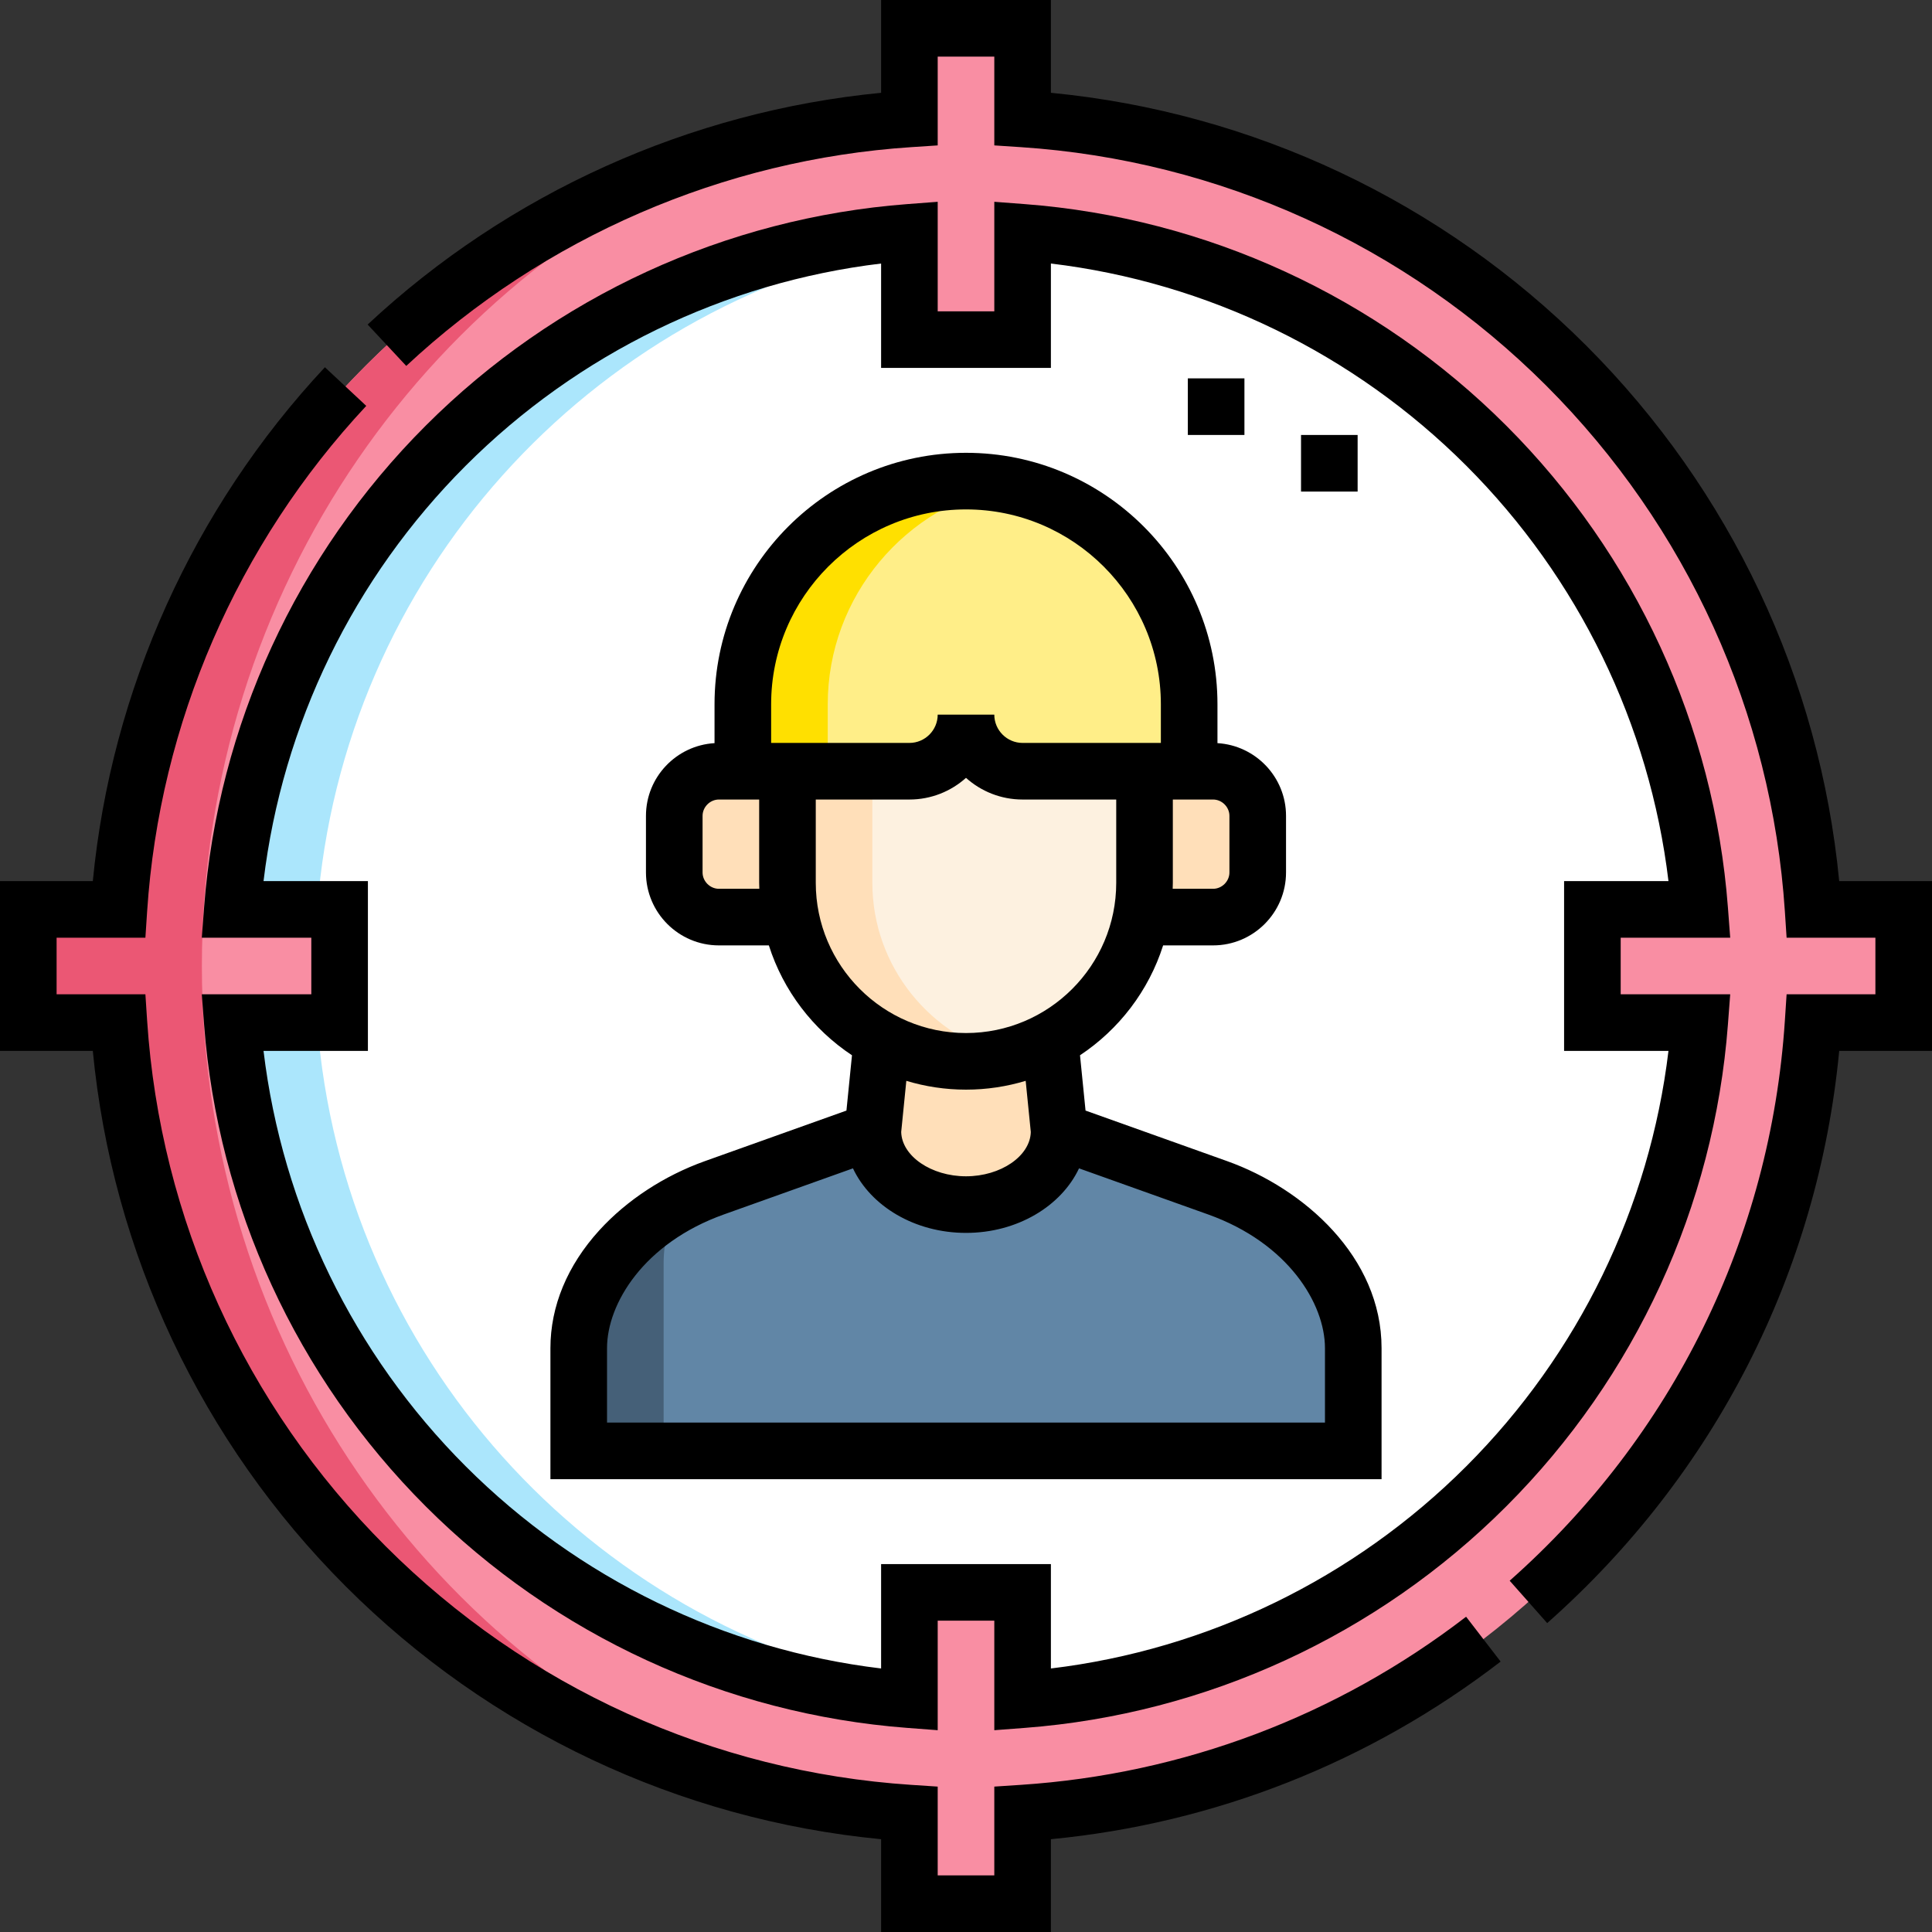
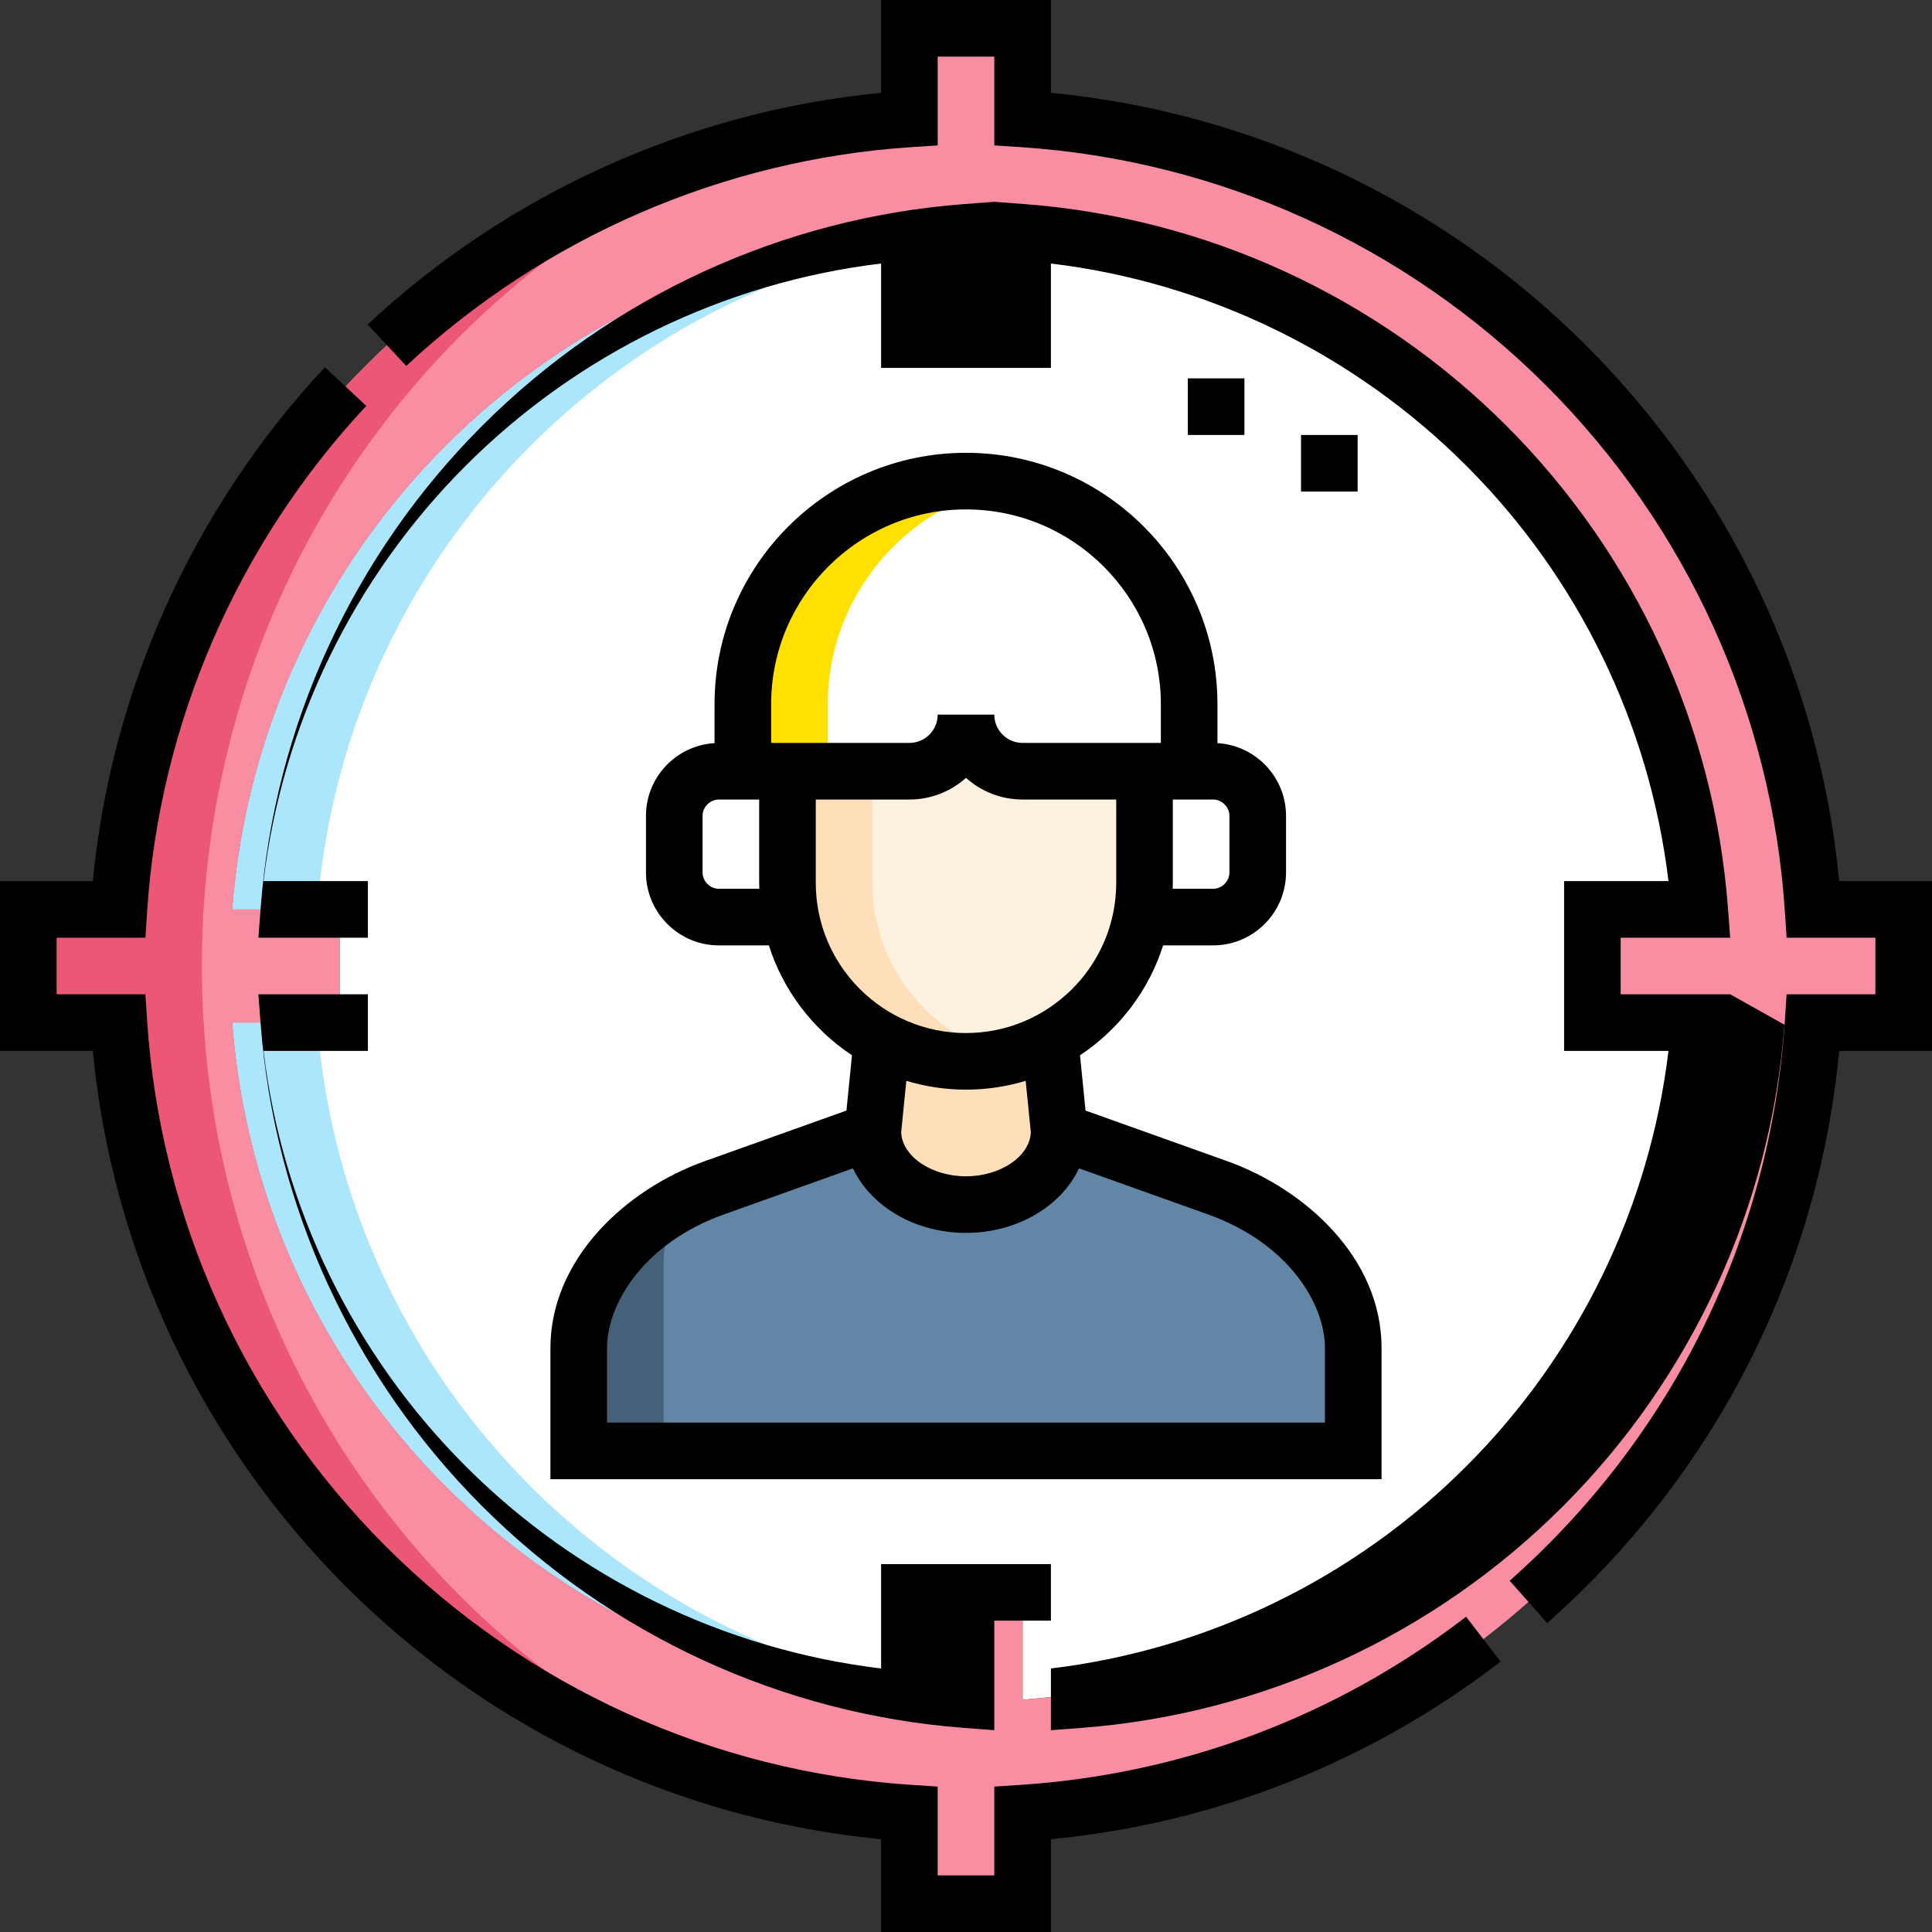
<svg xmlns="http://www.w3.org/2000/svg" id="Capa_1" enable-background="new 0 0 512 512" viewBox="0 0 512 512">
  <rect x="0" y="0" width="512" height="512" fill="#333333" stroke="none" />
  <g>
    <g clip-rule="evenodd" fill-rule="evenodd">
      <path d="m241 61.568c-95.736 7.283-172.149 83.696-179.432 179.432h28.432v30h-28.432c7.283 95.736 83.696 172.149 179.432 179.432v-28.432h30v28.432c95.736-7.283 172.149-83.696 179.432-179.432h-28.432v-30h28.432c-7.283-95.736-83.696-172.149-179.432-179.432v28.432h-30z" fill="#fff" />
-       <path d="m256 127.5c-32.527 0-59.141 26.614-59.141 59.141v17.742h44.141c8.25 0 15-6.75 15-15 0 8.25 6.75 15 15 15h44.141v-17.742c-.001-32.527-26.614-59.141-59.141-59.141z" fill="#fe8" />
      <path d="m241 64.606v-3.039c-95.736 7.284-172.149 83.697-179.432 179.433h22.5c6.702-88.105 71.953-159.84 156.932-176.394zm-156.932 206.394h-22.5c7.283 95.736 83.696 172.149 179.432 179.432v-3.038c-84.979-16.554-150.23-88.289-156.932-176.394z" fill="#abe6fc" />
      <path d="m241 450.432c-95.736-7.283-172.149-83.696-179.432-179.432h28.432v-30h-28.432c7.283-95.736 83.696-172.149 179.432-179.432v28.432h30v-28.432c95.736 7.283 172.149 83.696 179.432 179.432h-28.432v30h28.432c-7.283 95.736-83.696 172.149-179.432 179.432v-28.432h-30zm263.5-209.432h-24.009c-7.395-112.309-97.184-202.096-209.491-209.491v-24.009h-30v24.009c-112.307 7.395-202.096 97.182-209.491 209.491h-24.009v30h24.009c7.395 112.307 97.182 202.096 209.491 209.491v24.009h30v-24.009c112.309-7.395 202.096-97.184 209.491-209.491h24.009z" fill="#f98ea3" />
      <path d="m53.5 256c0-99.989 61.107-185.232 146.844-218.045-92.668 23.581-162.357 104.674-168.835 203.045h-24.009v30h24.009c6.477 98.37 76.166 179.465 168.835 203.045-85.737-32.813-146.844-118.056-146.844-218.045z" fill="#eb5774" />
      <path d="m241 204.383h-32.313v29.571c0 26.049 21.318 47.313 47.313 47.313s47.312-21.264 47.312-47.313v-29.571h-32.312c-8.25 0-15-6.75-15-15 0 8.25-6.75 15-15 15z" fill="#fdf1e0" />
-       <path d="m178.687 231.211c0 6.505 5.325 11.828 11.828 11.828h19.053c-.578-2.942-.882-5.98-.882-9.086v-29.571h-18.171c-6.505 0-11.828 5.323-11.828 11.828zm124.625-26.828v29.571c0 3.105-.303 6.143-.882 9.086h19.052c6.504 0 11.828-5.325 11.828-11.828v-15c0-6.504-5.323-11.828-11.828-11.828h-18.17z" fill="#ffdfb9" />
      <path d="m278.274 275.659c-6.648 3.576-14.236 5.608-22.275 5.608s-15.627-2.032-22.274-5.611l-2.415 24.124c0 10.741 11.054 19.449 24.69 19.449s24.69-8.708 24.69-19.449z" fill="#ffdfb9" />
      <path d="m280.689 299.781c0 10.741-11.054 19.449-24.69 19.449s-24.69-8.708-24.69-19.449l-41.969 14.985c-18.622 6.649-35.971 22.723-35.971 42.497v27.237h205.26v-27.237c0-19.782-17.349-35.847-35.971-42.497z" fill="#6186a6" />
      <path d="m267.249 128.586c-3.645-.709-7.405-1.085-11.25-1.085-32.527 0-59.141 26.614-59.141 59.141v17.742h22.5v-17.742c0-28.684 20.696-52.764 47.891-58.056z" fill="#ffe000" />
      <path d="m208.686 204.383v29.571c0 26.146 21.415 47.313 47.313 47.313 3.869 0 7.637-.476 11.25-1.367-20.567-5.073-36.063-23.706-36.063-45.946v-29.571z" fill="#ffdfb9" />
      <path d="m179.573 319.201c-14.499 8.077-26.203 21.82-26.203 38.061v27.238h22.5v-49.737c-.001-5.517 1.351-10.745 3.703-15.562z" fill="#456078" />
    </g>
    <g>
      <path d="m325.181 307.702-37.501-13.39-1.467-14.655c10.321-6.845 18.199-17.085 22.029-29.118h13.241c10.657 0 19.328-8.671 19.328-19.328v-15c0-10.266-8.053-18.665-18.17-19.27v-10.301c0-36.745-29.895-66.64-66.641-66.64s-66.641 29.895-66.641 66.641v10.301c-10.118.603-18.172 9.003-18.172 19.27v15c0 10.657 8.671 19.328 19.328 19.328h13.242c3.829 12.034 11.708 22.273 22.029 29.119l-1.468 14.655-37.5 13.39c-10.793 3.854-20.734 10.367-27.993 18.341-8.476 9.311-12.956 20.106-12.956 31.22v34.735h220.26v-34.737c.001-24.136-20.566-42.283-40.948-49.561zm.63-91.491v15c0 2.346-1.982 4.328-4.328 4.328h-10.71c.015-.528.04-1.053.04-1.585v-22.071h10.67c2.345 0 4.328 1.982 4.328 4.328zm-69.811-81.211c28.475 0 51.641 23.166 51.641 51.641v10.242h-36.642c-4.135 0-7.499-3.364-7.499-7.5h-15c0 4.136-3.364 7.5-7.5 7.5h-36.641v-10.242c0-28.475 23.166-51.641 51.641-51.641zm-65.484 100.539c-2.346 0-4.328-1.982-4.328-4.328v-15c0-2.346 1.982-4.328 4.328-4.328h10.671v22.071c0 .531.025 1.057.04 1.585zm25.671-1.585v-22.071h24.813c5.757 0 11.017-2.174 15-5.743 3.983 3.569 9.242 5.743 14.999 5.743h24.813v22.071c0 21.953-17.859 39.812-39.812 39.812s-39.813-17.859-39.813-39.812zm39.813 54.813c5.498 0 10.805-.823 15.815-2.336l1.358 13.564c-.173 6.383-7.96 11.735-17.173 11.735-9.214 0-17.001-5.352-17.174-11.734l1.358-13.564c5.011 1.512 10.318 2.335 15.816 2.335zm95.13 88.233h-190.26v-19.737c0-11.736 9.698-27.831 30.993-35.434l34.18-12.204c4.707 10.003 16.356 17.105 29.957 17.105 13.6 0 25.249-7.102 29.956-17.105l34.181 12.205c21.295 7.604 30.993 23.697 30.993 35.434z" />
      <path d="m344.786 115.27h15v15h-15z" />
      <path d="m314.787 100.27h15v15h-15z" />
      <path d="m270.507 473.007-7.007.461v23.532h-15v-23.532l-7.007-.461c-52.502-3.457-101.965-25.91-139.277-63.223s-59.766-86.775-63.223-139.277l-.461-7.007h-23.532v-15h23.532l.461-7.008c3.278-49.793 23.901-97.356 58.07-133.928l-10.961-10.24c-34.92 37.376-56.606 85.495-61.506 136.176h-24.596v45h24.594c5.157 53.517 28.792 103.668 67.015 141.891 38.224 38.224 88.375 61.858 141.892 67.016v24.593h45v-24.593c43.412-4.169 84.48-20.367 119.178-47.073l-9.148-11.887c-34.197 26.319-75.008 41.727-118.024 44.56z" />
-       <path d="m458.523 263.5h-29.023v-15h29.023l-.613-8.069c-3.658-48.088-24.512-93.411-58.721-127.62s-79.532-55.062-127.62-58.721l-8.069-.613v29.023h-15v-29.023l-8.069.613c-48.088 3.658-93.411 24.512-127.62 58.721s-55.062 79.532-58.721 127.62l-.613 8.069h29.023v15h-29.023l.613 8.069c3.658 48.088 24.512 93.411 58.721 127.62s79.532 55.062 127.62 58.721l8.069.613v-29.023h15v29.023l8.069-.613c48.088-3.658 93.411-24.512 127.62-58.721s55.062-79.532 58.721-127.62zm-69.94 125.083c-29.754 29.753-68.586 48.596-110.083 53.579v-27.662h-45v27.662c-41.497-4.983-80.329-23.826-110.083-53.579-29.753-29.754-48.596-68.586-53.579-110.083h27.662v-45h-27.662c4.983-41.497 23.826-80.329 53.579-110.083 29.754-29.753 68.586-48.596 110.083-53.579v27.662h45v-27.662c41.497 4.983 80.329 23.826 110.083 53.579 29.753 29.754 48.596 68.586 53.579 110.083h-27.662v45h27.662c-4.983 41.497-23.826 80.329-53.579 110.083z" />
+       <path d="m458.523 263.5h-29.023v-15h29.023l-.613-8.069c-3.658-48.088-24.512-93.411-58.721-127.62s-79.532-55.062-127.62-58.721l-8.069-.613v29.023v-29.023l-8.069.613c-48.088 3.658-93.411 24.512-127.62 58.721s-55.062 79.532-58.721 127.62l-.613 8.069h29.023v15h-29.023l.613 8.069c3.658 48.088 24.512 93.411 58.721 127.62s79.532 55.062 127.62 58.721l8.069.613v-29.023h15v29.023l8.069-.613c48.088-3.658 93.411-24.512 127.62-58.721s55.062-79.532 58.721-127.62zm-69.94 125.083c-29.754 29.753-68.586 48.596-110.083 53.579v-27.662h-45v27.662c-41.497-4.983-80.329-23.826-110.083-53.579-29.753-29.754-48.596-68.586-53.579-110.083h27.662v-45h-27.662c4.983-41.497 23.826-80.329 53.579-110.083 29.754-29.753 68.586-48.596 110.083-53.579v27.662h45v-27.662c41.497 4.983 80.329 23.826 110.083 53.579 29.753 29.754 48.596 68.586 53.579 110.083h-27.662v45h27.662c-4.983 41.497-23.826 80.329-53.579 110.083z" />
      <path d="m487.406 233.5c-5.157-53.517-28.792-103.668-67.016-141.892-38.222-38.222-88.373-61.857-141.89-67.014v-24.594h-45v24.596c-50.634 4.897-98.718 26.549-136.073 61.411l10.234 10.967c36.553-34.114 84.082-54.705 133.831-57.98l7.008-.461v-23.533h15v23.532l7.007.461c52.502 3.457 101.965 25.91 139.277 63.223s59.766 86.775 63.223 139.277l.461 7.007h23.532v15h-23.532l-.461 7.008c-3.78 57.415-29.68 110.116-72.928 148.396l9.941 11.232c44.465-39.356 71.772-92.977 77.388-151.636h24.592v-45z" />
    </g>
  </g>
  <g />
  <g />
  <g />
  <g />
  <g />
  <g />
  <g />
  <g />
  <g />
  <g />
  <g />
  <g />
  <g />
  <g />
  <g />
</svg>